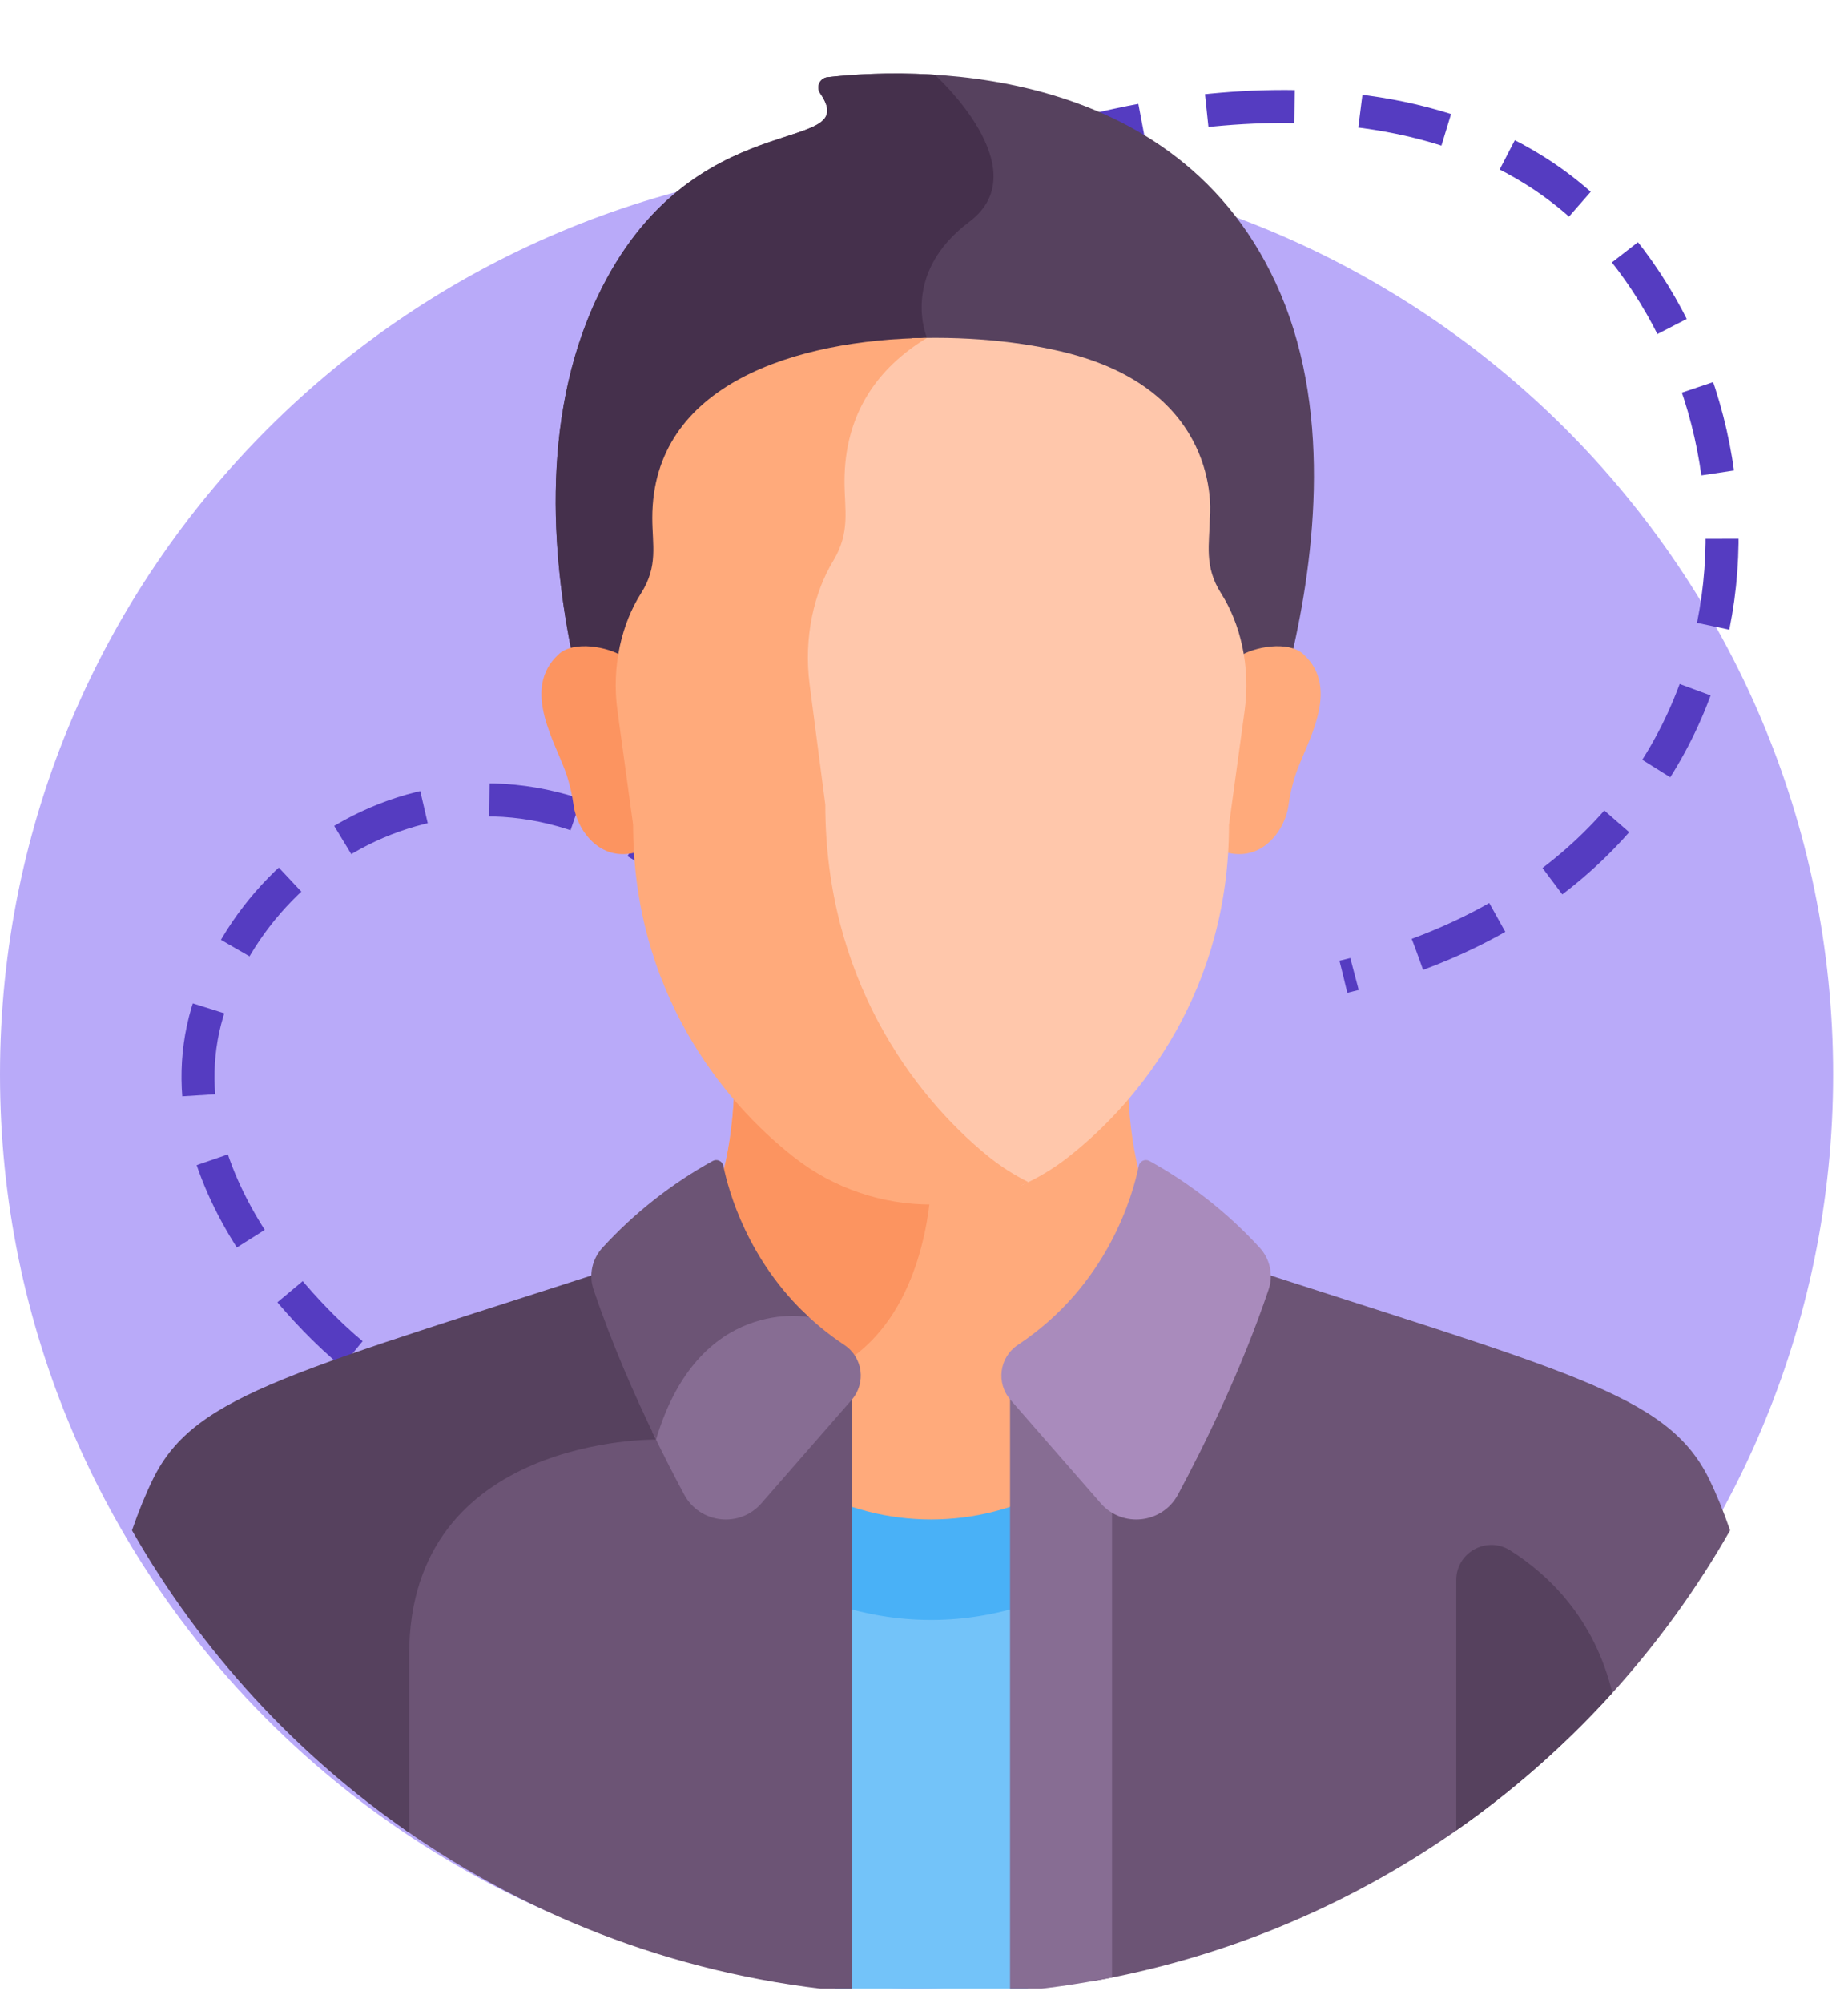
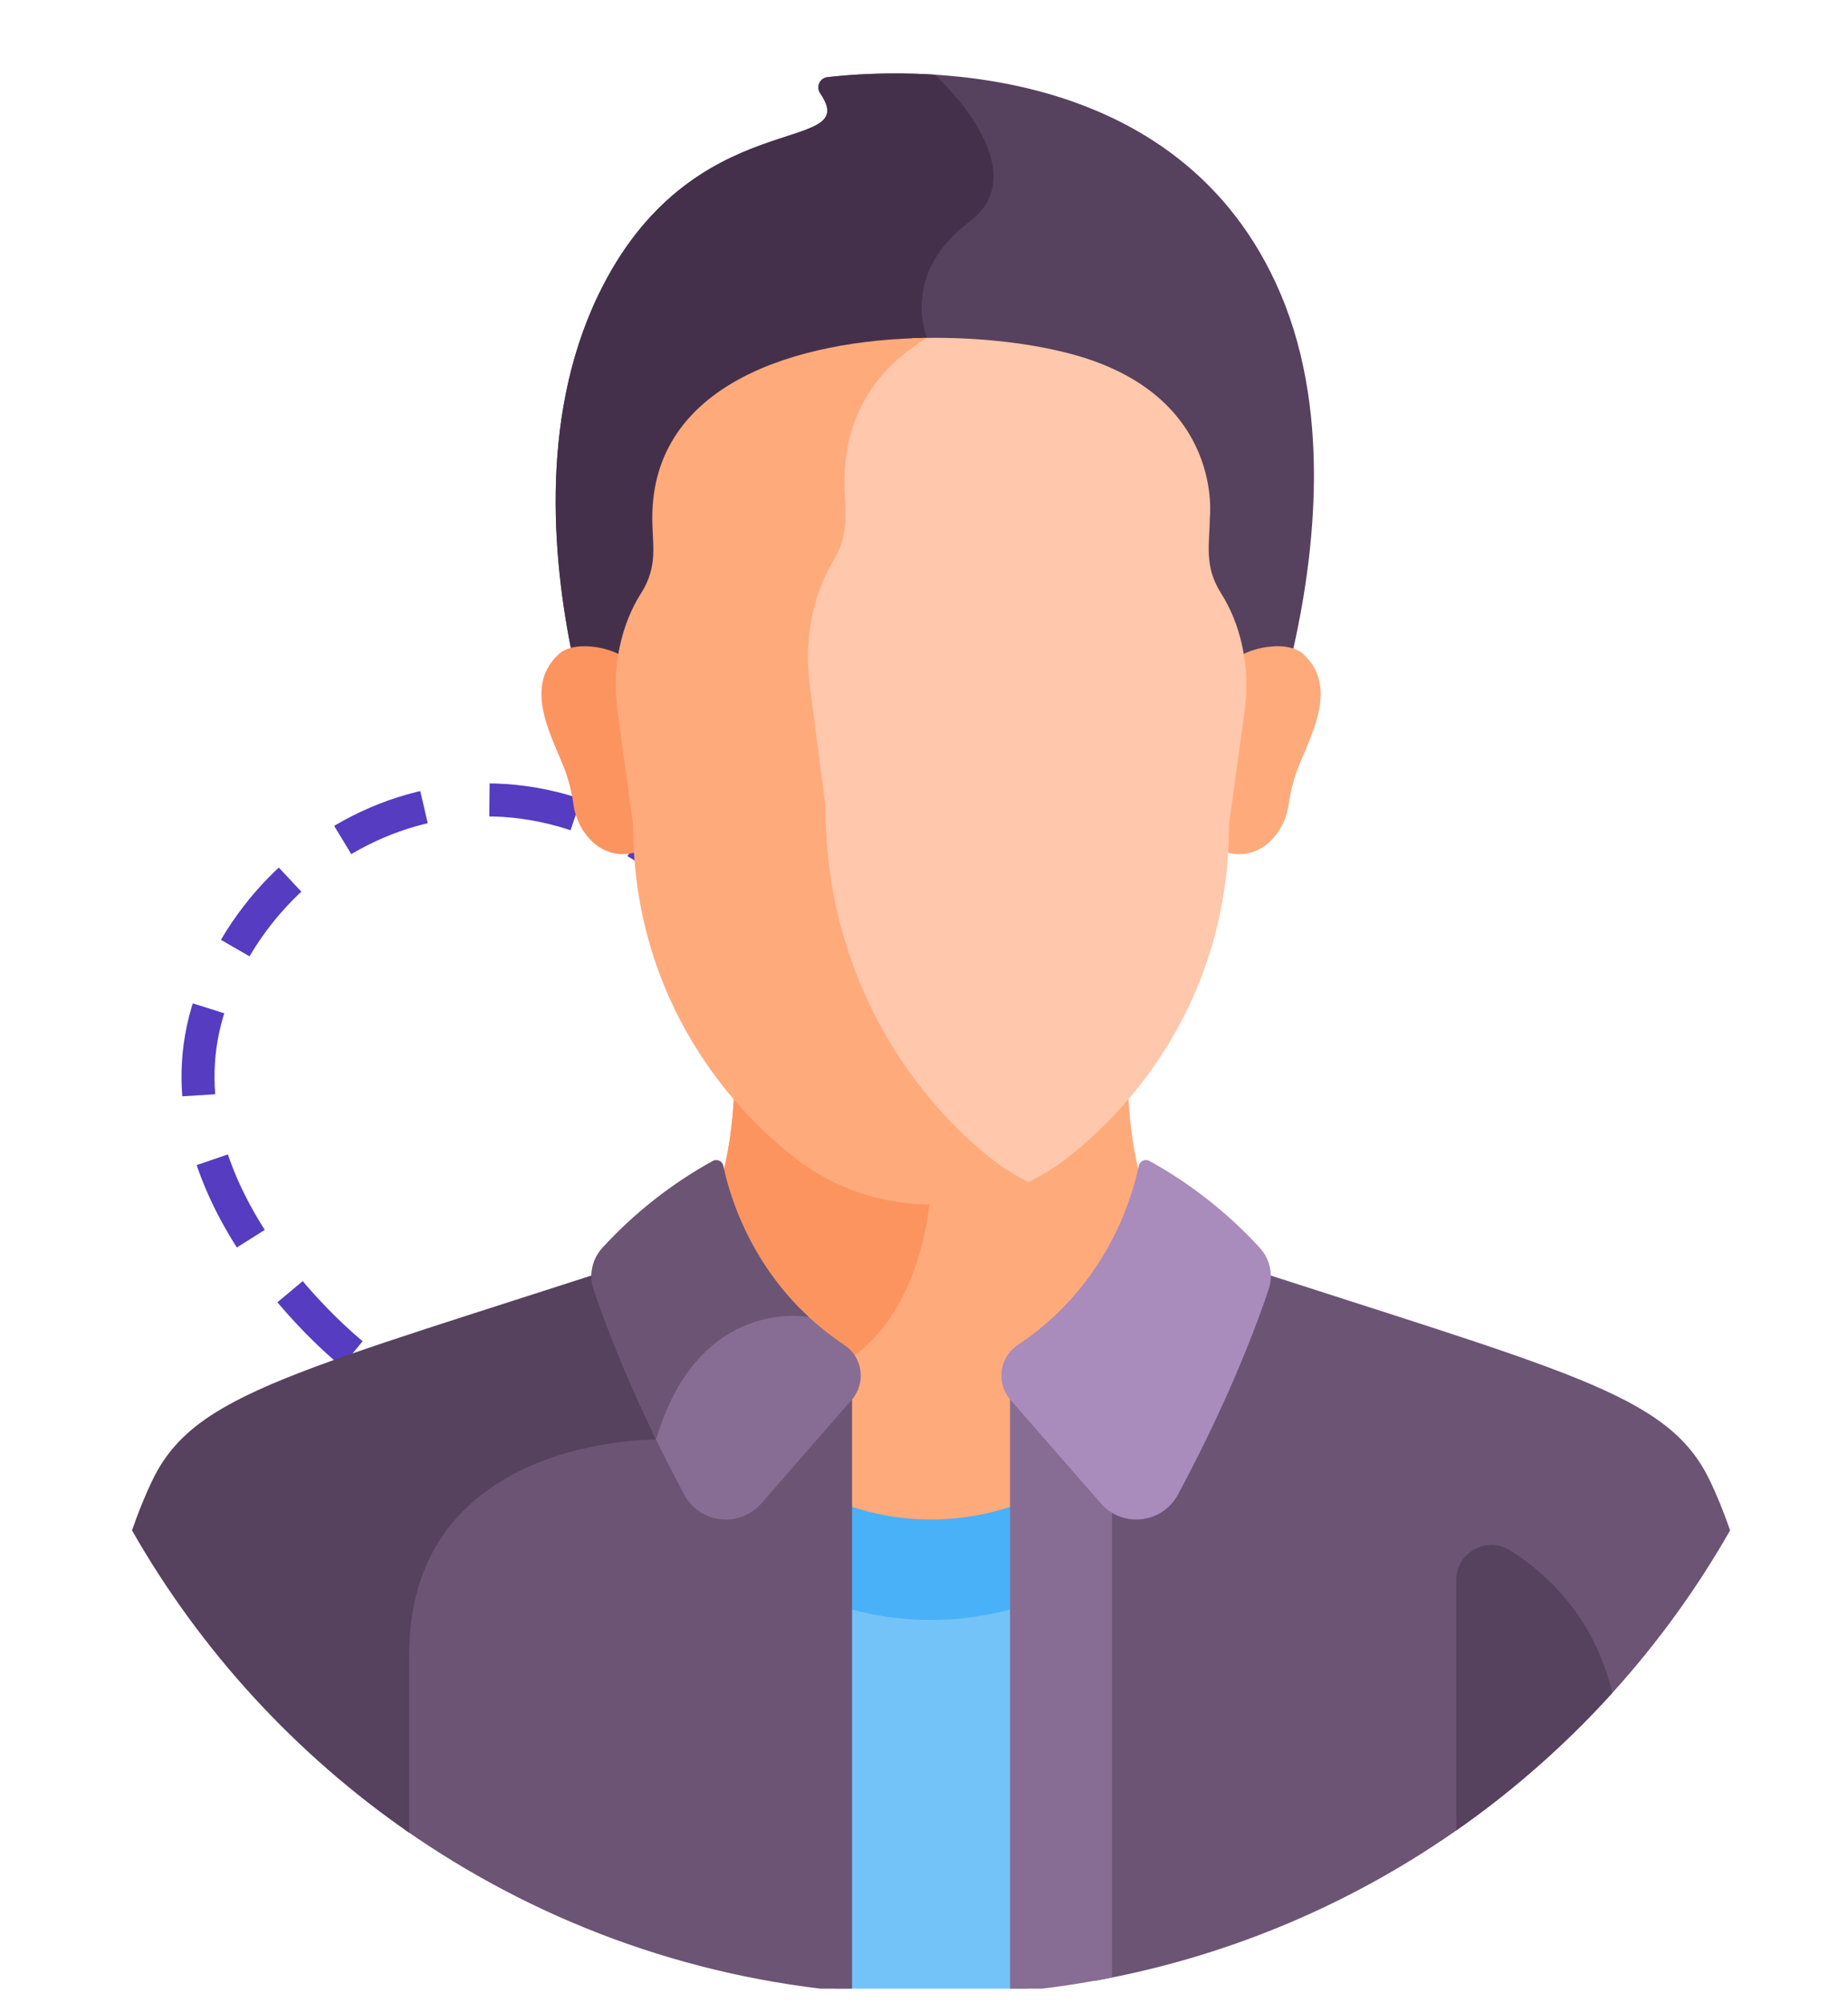
<svg xmlns="http://www.w3.org/2000/svg" width="84" height="91" viewBox="0 0 84 91" fill="none">
  <g clip-path="url(#clip0_601_3402)">
-     <path d="M83.323 48.808C83.323 71.743 64.671 90.336 41.662 90.336C18.653 90.336 0 71.743 0 48.808C0 25.873 18.653 7.28 41.662 7.28C64.671 7.28 83.323 25.873 83.323 48.808Z" fill="#B9AAF9" />
-     <path d="M48 6.405C48 6.405 64.739 0.774 73.357 10.847C81.976 20.92 80.103 39.791 61.066 44.371" stroke="#553CC1" stroke-width="1.5" stroke-dasharray="4 3" />
    <path d="M16.008 61.504C16.008 61.504 6.951 54.292 9.43 45.962C11.908 37.632 22.964 31.948 32.261 40.799" stroke="#553CC1" stroke-width="1.5" stroke-dasharray="4 3" />
    <path d="M37.97 90.416C39.4 90.564 40.851 90.641 42.321 90.641C43.808 90.641 45.276 90.562 46.723 90.41V67.621H37.97V90.416H37.97Z" fill="#73C3F9" />
    <path d="M46.723 67.621H37.97V72.885C39.355 73.345 40.821 73.589 42.321 73.589C43.839 73.589 45.323 73.338 46.723 72.868V67.621H46.723Z" fill="#49B1F7" />
    <path d="M52.009 63.757L56.133 57.389C55.277 57.125 54.407 56.889 53.518 56.683C51.787 54.952 51.348 51.67 51.269 49.374C50.366 50.426 49.417 51.306 48.511 52.01C46.746 53.381 44.568 54.125 42.325 54.125C40.081 54.125 37.903 53.381 36.138 52.01C35.232 51.306 34.284 50.426 33.381 49.374C33.302 51.67 32.863 54.952 31.132 56.683C30.24 56.889 29.369 57.126 28.512 57.39L32.633 63.756C34.76 67.042 38.407 69.025 42.321 69.025C46.235 69.025 49.882 67.042 52.009 63.757Z" fill="#FFAA7B" />
    <path d="M36.139 52.01C35.233 51.306 34.284 50.426 33.381 49.374C33.302 51.67 32.863 54.952 31.132 56.683C30.241 56.889 29.369 57.126 28.512 57.39L31.368 61.802C33.379 62.709 35.532 63.172 37.365 62.42C41.324 60.796 42.139 56.154 42.305 54.125C40.069 54.12 37.898 53.377 36.139 52.01Z" fill="#FC9460" />
    <path d="M34.517 59.722C34.329 59.772 34.136 59.833 33.937 59.908C32.545 60.438 30.681 61.776 29.63 65.139C28.614 65.156 23.973 65.401 20.942 68.385C19.218 70.083 18.344 72.362 18.344 75.159V83.075C24.21 87.194 31.183 89.843 38.73 90.485V61.864L34.517 59.722Z" fill="#6C5475" />
    <path d="M29.408 57.123C13.434 62.332 8.878 63.264 6.955 67.187C6.613 67.884 6.296 68.668 6 69.519C9.118 74.99 13.438 79.688 18.599 83.255C18.599 81.086 18.599 78.391 18.599 75.159C18.599 65.219 29.819 65.394 29.819 65.394C30.988 61.463 33.243 60.245 34.868 59.901L29.408 57.123Z" fill="#56415E" />
    <path d="M78.641 69.519C78.346 68.668 78.028 67.884 77.686 67.187C75.763 63.264 71.207 62.332 55.233 57.123L49.736 59.919V89.985C62.126 87.765 72.621 80.082 78.641 69.519Z" fill="#6C5475" />
    <path d="M58.594 30.292C59.703 25.769 60.608 18.992 58.211 13.354C53.574 2.45 40.954 3.122 37.61 3.506C37.259 3.546 37.083 3.947 37.282 4.238C39.287 7.165 31.433 4.513 27.165 13.467C24.459 19.142 25.139 25.823 26.128 30.292H58.594V30.292Z" fill="#56415E" />
    <path d="M42.137 15.35C42.137 15.35 40.88 12.459 44.064 10.072C47.243 7.687 42.504 3.404 42.491 3.393C40.359 3.258 38.588 3.394 37.61 3.506C37.259 3.547 37.083 3.947 37.282 4.239C39.287 7.165 31.433 4.514 27.165 13.467C24.459 19.142 25.139 25.823 26.128 30.292H33.549L35.907 29.355L42.137 15.35Z" fill="#45304C" />
    <path d="M59.246 29.718C58.546 29.077 56.982 29.402 56.379 29.795C56.511 30.617 56.519 31.458 56.405 32.288L55.694 37.467C55.694 37.885 55.681 38.294 55.656 38.697C57.39 39.219 58.422 37.663 58.567 36.595C58.63 36.135 58.732 35.681 58.873 35.239C59.335 33.799 60.998 31.325 59.246 29.718Z" fill="#FFAA7B" />
    <path d="M25.396 29.718C26.095 29.077 27.659 29.402 28.262 29.795C28.13 30.617 28.123 31.458 28.237 32.288L28.948 37.467C28.948 37.885 28.961 38.294 28.985 38.697C27.251 39.219 26.219 37.663 26.074 36.595C26.012 36.135 25.91 35.681 25.768 35.239C25.307 33.799 23.643 31.325 25.396 29.718Z" fill="#FC9460" />
    <path d="M55.506 26.956C54.718 25.719 54.979 24.71 54.992 23.527C54.992 23.527 55.656 18.085 48.953 16.153C47.013 15.593 44.275 15.259 41.469 15.366C39.516 16.743 38.23 18.763 38.23 21.625C38.23 22.941 38.514 23.969 37.707 25.302C36.836 26.741 36.33 28.816 36.617 31.022L37.342 36.579C37.342 44.568 41.391 49.998 44.836 52.815C45.326 53.216 45.849 53.562 46.395 53.861C47.144 53.531 47.854 53.11 48.507 52.602C51.889 49.976 55.864 44.914 55.864 37.467L56.575 32.288C56.855 30.248 56.369 28.31 55.506 26.956Z" fill="#FFC7AB" />
    <path d="M44.871 52.49C41.489 49.724 37.514 44.394 37.514 36.551L36.802 31.095C36.52 28.929 37.017 26.892 37.872 25.48C38.664 24.171 38.386 23.162 38.386 21.87C38.386 18.788 39.902 16.699 42.137 15.349C36.18 15.431 29.649 17.451 29.649 23.527C29.649 24.754 29.928 25.712 29.135 26.956C28.281 28.296 27.783 30.23 28.066 32.287L28.777 37.467C28.777 44.914 32.752 49.976 36.134 52.602C37.899 53.973 40.077 54.717 42.321 54.717C43.864 54.717 45.376 54.365 46.745 53.699C46.083 53.37 45.454 52.967 44.871 52.49Z" fill="#FFAA7B" />
    <path d="M45.911 90.485C47.482 90.352 49.029 90.132 50.546 89.829V59.833L45.911 61.864V90.485Z" fill="#876D93" />
    <path d="M57.262 56.682C55.817 55.106 54.124 53.773 52.248 52.737C52.051 52.629 51.808 52.742 51.763 52.961C51.487 54.31 50.344 58.395 46.265 61.096C45.422 61.655 45.266 62.829 45.931 63.591L50.031 68.286C51.017 69.422 52.833 69.218 53.545 67.892C54.748 65.652 56.425 62.242 57.666 58.575C57.888 57.919 57.73 57.193 57.262 56.682Z" fill="#A98BBC" />
    <path d="M38.379 61.097C37.649 60.613 37.014 60.085 36.46 59.536C35.965 59.496 35.014 59.499 33.937 59.909C32.557 60.434 30.712 61.755 29.656 65.057C30.17 66.125 30.665 67.086 31.099 67.893C31.811 69.218 33.627 69.422 34.613 68.286L38.712 63.591C39.377 62.83 39.222 61.655 38.379 61.097Z" fill="#876D93" />
    <path d="M36.77 59.833C33.985 57.257 33.116 54.113 32.881 52.962C32.836 52.742 32.592 52.629 32.396 52.737C30.52 53.773 28.827 55.105 27.382 56.682C26.914 57.193 26.756 57.919 26.978 58.575C27.819 61.061 28.861 63.428 29.82 65.394C31.774 58.819 36.77 59.833 36.77 59.833Z" fill="#6C5475" />
    <path d="M73.288 76.9C72.461 73.483 70.353 71.51 68.649 70.432C67.583 69.758 66.193 70.516 66.193 71.777V83.149C68.789 81.338 71.169 79.24 73.288 76.9Z" fill="#56415E" />
  </g>
  <defs>
    <clipPath id="clip0_601_3402">
      <rect width="83.323" height="90" fill="white" transform="translate(0 0.336)" />
    </clipPath>
  </defs>
</svg>